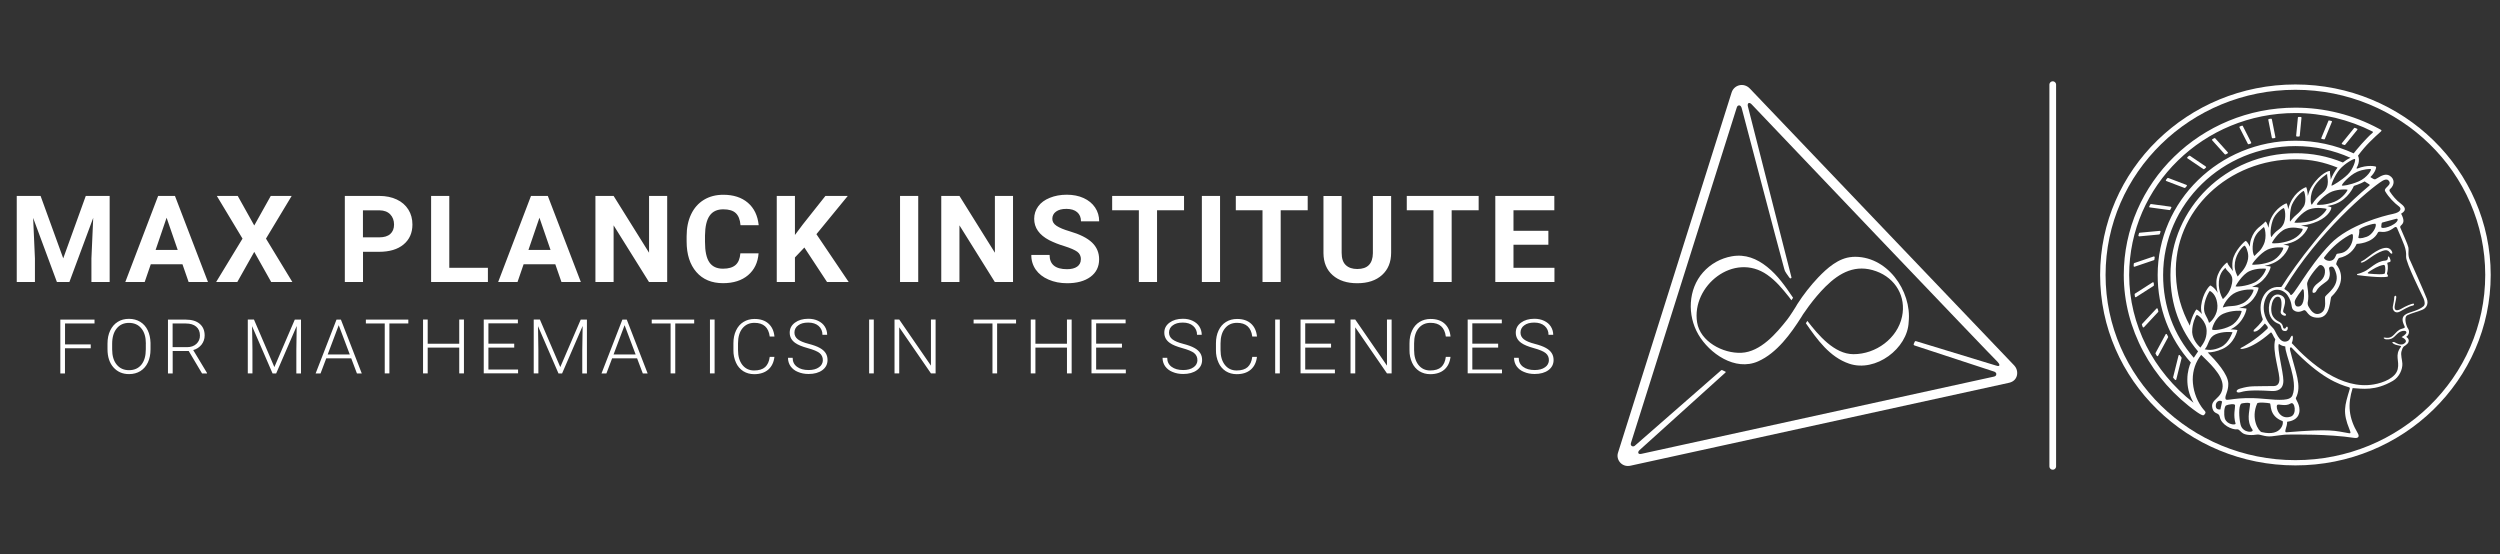
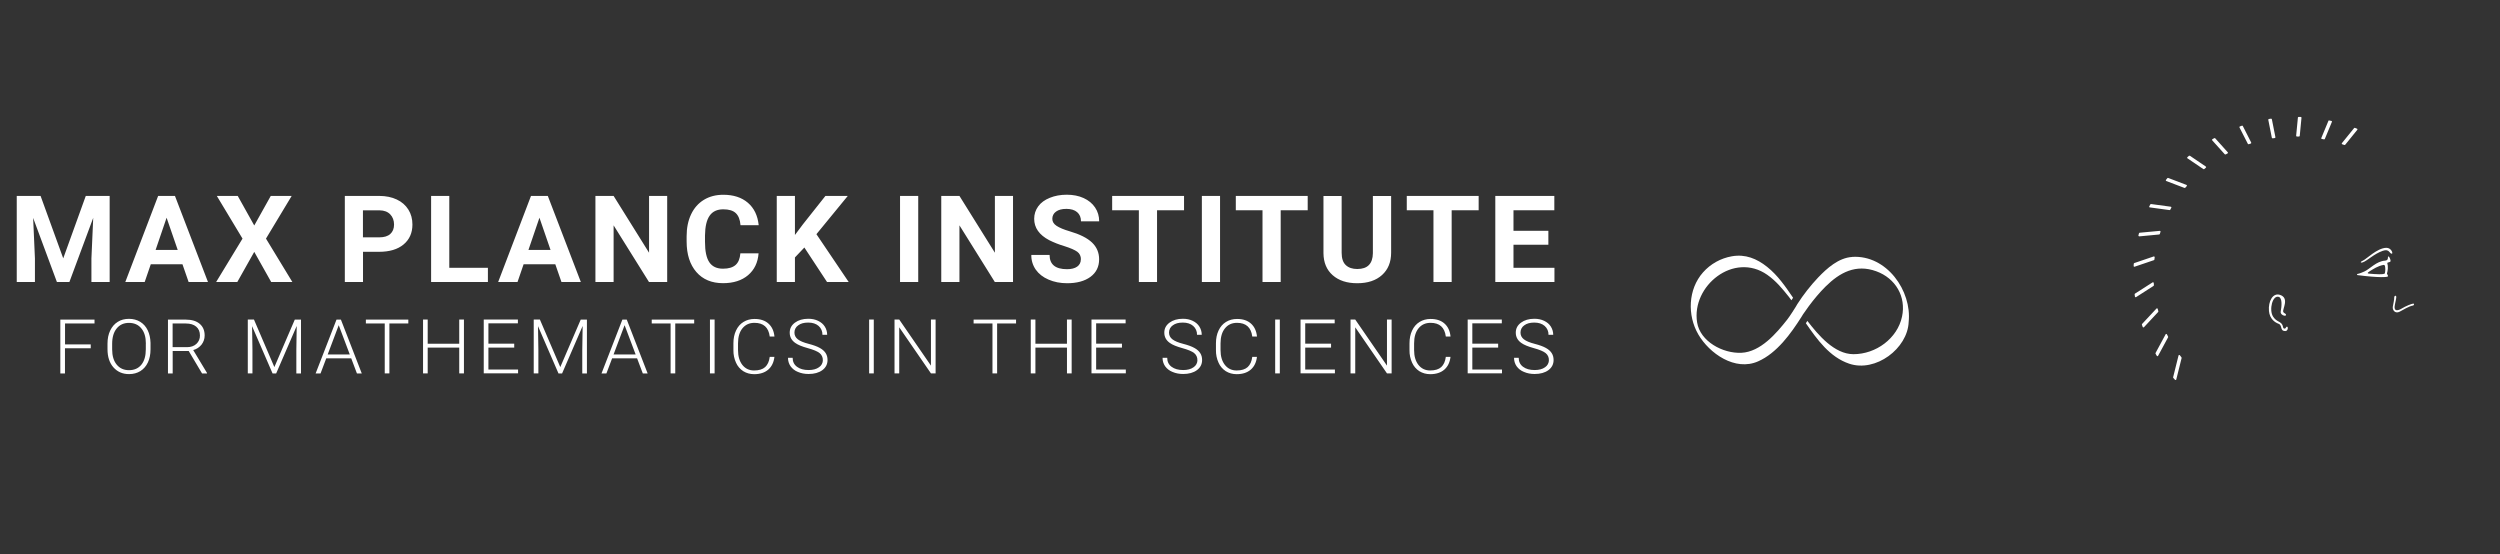
<svg xmlns="http://www.w3.org/2000/svg" width="100%" height="100%" viewBox="0 0 1786 396" version="1.1" xml:space="preserve" style="fill-rule:evenodd;clip-rule:evenodd;stroke-linecap:round;stroke-miterlimit:10;">
  <rect x="0" y="0" width="1786" height="396" fill="#333333" stroke="none" />
  <g transform="matrix(1.173,0,0,1.173,-155.296,-34.116)">
    <g id="mpg-mis">
      <g>
        <g>
          <g transform="matrix(8.143,0,0,8.143,137.941,78.052)">
            <path d="M137.848,13.205C136.831,13.268 135.963,14.052 135.304,14.74C134.725,15.353 134.204,16.018 133.748,16.728L133.623,16.941C133.623,16.941 133.182,17.651 132.991,17.887C132.184,18.911 131,20.305 129.565,20.373C128.177,20.437 126.477,19.526 126.25,18.1C125.813,15.37 128.999,12.793 131.496,14.54C132.156,15.003 132.625,15.578 133.121,16.198C133.159,16.244 133.205,16.311 133.261,16.388L133.303,16.443L133.428,16.257C132.857,15.419 132.295,14.591 131.483,13.943C130.707,13.327 129.857,12.979 128.85,13.155C128.015,13.3 127.253,13.725 126.691,14.36C125.572,15.623 125.507,17.566 126.338,18.997C127.165,20.419 129.091,21.777 130.814,21.012C132.221,20.392 133.265,18.933 134.055,17.688L134.171,17.498C134.171,17.498 134.496,17.027 134.603,16.887C134.988,16.37 135.401,15.872 135.861,15.415C136.924,14.365 138.122,13.721 139.645,14.274C141.098,14.799 141.897,16.18 141.576,17.67C141.228,19.3 139.626,20.477 137.945,20.477C136.506,20.477 135.299,19.024 134.514,18.009L134.496,17.987L134.384,18.163C135.229,19.381 136.163,20.695 137.625,21.188C139.603,21.858 141.999,20.052 142.073,18.064C142.319,15.745 140.434,13.042 137.853,13.2L137.848,13.205Z" style="fill:white;fill-rule:nonzero;" />
          </g>
          <g transform="matrix(8.143,0,0,8.143,137.941,78.052)">
-             <path d="M149.985,21.338C143.388,14.433 136.793,7.526 130.201,0.616C129.746,0.136 129.017,0.326 128.831,0.902C128.65,1.477 120.474,27.387 120.33,27.858C120.168,28.379 120.632,28.958 121.264,28.818C121.839,28.691 145.258,23.57 149.585,22.615C150.277,22.461 150.328,21.705 149.98,21.338L149.985,21.338ZM148.852,21.324C148.796,21.396 148.694,21.351 148.578,21.319C148.457,21.283 143.466,19.766 142.658,19.513C142.574,19.49 142.551,19.495 142.523,19.553C142.5,19.603 142.472,19.658 142.454,19.707C142.435,19.757 142.444,19.802 142.523,19.83C142.602,19.857 148.471,21.781 148.471,21.781C148.471,21.781 148.633,21.831 148.629,21.971C148.624,22.111 148.513,22.139 148.438,22.157L122.146,27.917C122.025,27.944 121.89,27.976 121.853,27.863C121.816,27.75 121.955,27.641 121.955,27.641C121.955,27.641 128.325,21.895 128.363,21.858C128.404,21.818 128.404,21.799 128.363,21.781L128.126,21.668C128.101,21.656 128.072,21.66 128.051,21.678C128.024,21.7 121.602,27.315 121.602,27.315C121.602,27.315 121.547,27.374 121.459,27.374C121.458,27.374 121.458,27.374 121.457,27.374C121.364,27.374 121.288,27.299 121.287,27.206C121.287,27.17 121.301,27.12 121.301,27.12L129.217,2.025C129.263,1.885 129.338,1.866 129.412,1.871C129.491,1.871 129.556,1.971 129.584,2.07C129.635,2.256 132.314,12.467 132.764,14.088C132.815,14.274 132.866,14.346 132.931,14.441C132.996,14.531 133.075,14.654 133.122,14.713C133.196,14.808 133.219,14.835 133.279,14.79C133.326,14.754 133.317,14.754 133.256,14.532C133.219,14.396 130.053,1.966 130.053,1.966C129.978,1.694 130.145,1.581 130.35,1.812C130.535,2.025 148.643,21.016 148.671,20.998L148.703,21.03C148.745,21.075 148.907,21.247 148.847,21.329L148.852,21.324Z" style="fill:white;fill-rule:nonzero;" />
-           </g>
+             </g>
          <g transform="matrix(8.143,0,0,8.143,137.941,78.052)">
-             <path d="M170.998,0.304C162.943,0.304 156.392,6.694 156.392,14.55C156.392,22.406 162.943,28.795 170.998,28.795C179.054,28.795 185.605,22.406 185.605,14.55C185.605,6.693 179.049,0.304 170.998,0.304ZM170.998,28.402C163.166,28.402 156.8,22.189 156.8,14.55C156.8,6.91 163.17,0.702 170.998,0.702C178.826,0.702 185.196,6.915 185.196,14.55C185.196,22.184 178.826,28.402 170.998,28.402Z" style="fill:white;fill-rule:nonzero;" />
-           </g>
+             </g>
          <g transform="matrix(8.143,0,0,8.143,137.941,78.052)">
-             <path d="M179.569,13.459C179.365,13.046 179.504,12.775 179.444,12.476C179.397,12.254 179.058,11.52 178.845,11.013C178.743,10.773 179.369,10.833 178.905,9.972C178.891,9.945 179.546,9.709 178.891,9.225C178.524,8.953 178.264,8.618 178.065,8.319C178.037,8.279 178.009,8.197 178.065,8.142C178.436,7.821 178.441,7.359 178.042,7.124C177.749,6.951 177.419,7.124 177.113,7.318C177.011,7.382 176.96,7.422 176.858,7.382C176.77,7.337 176.686,7.286 176.607,7.228C176.983,6.87 177.057,6.517 177.029,6.462C177.011,6.422 176.389,6.286 175.618,6.598L175.562,6.571C175.878,6.037 175.702,5.661 175.678,5.634C176.254,4.846 176.83,4.325 177.392,3.822L177.406,3.809C177.443,3.773 177.457,3.732 177.387,3.691C177.327,3.655 177.313,3.646 177.238,3.61C175.321,2.577 173.176,2.036 170.998,2.038C163.918,2.038 158.161,7.658 158.161,14.558C158.161,18.558 160.241,22.42 163.644,24.815C163.871,24.974 164.029,25.037 164.029,25.037C164.085,25.055 164.145,25.055 164.178,25.01L164.229,24.947C164.256,24.915 164.273,24.875 164.275,24.833C164.275,24.743 164.141,24.661 163.983,24.43C163.562,23.826 163.331,23.111 163.319,22.375C163.319,21.682 163.537,21.052 163.95,20.527C164.461,21.047 165.58,22.003 165.557,22.877C165.529,23.855 164.591,23.805 164.795,24.539C164.921,25.001 165.274,24.811 165.339,25.159C165.445,25.766 166.276,26.151 166.643,26.097C166.731,26.083 166.806,26.156 166.982,26.327C167.228,26.572 167.841,26.54 168.11,26.491C168.366,26.445 168.691,26.676 169.229,26.618C169.903,26.545 170.074,26.495 170.362,26.491C170.85,26.481 173.496,26.445 175.381,26.735C175.706,26.785 175.808,26.64 175.664,26.395C174.982,25.236 174.889,24.254 175.279,23.013C175.976,23.058 176.974,23.244 178.292,22.47C178.761,22.198 179.021,21.614 178.998,21.18C178.984,20.898 178.859,20.54 178.933,20.264C179.035,19.894 179.109,19.902 179.216,19.83C179.718,19.486 179.356,19.21 179.277,19.182C179.43,19.123 179.597,18.802 179.421,18.562C179.332,18.467 179.058,17.72 179.374,17.562C179.713,17.393 180.103,17.322 180.498,17.153C180.767,17.045 180.981,16.737 180.827,16.329C180.642,15.84 179.616,13.544 179.583,13.477L179.569,13.459ZM165.394,24.607C165.297,24.625 164.981,24.639 165.051,24.236C165.093,23.986 165.371,23.882 165.515,24.023C165.487,24.218 165.418,24.408 165.394,24.607ZM177.498,7.517C177.666,7.413 177.842,7.373 177.949,7.472C178.316,7.825 177.554,8.02 177.712,8.292C177.972,8.736 178.385,9.162 178.752,9.432C178.924,9.56 178.947,9.85 178.292,9.985C177.633,10.117 175.005,10.795 173.617,12.227C171.88,14.02 170.775,16.343 170.627,16.026C170.474,15.704 170.125,15.65 170.181,15.56C172.674,11.371 176.579,8.079 177.498,7.517ZM178.641,10.461C178.497,10.859 177.364,11.217 177.419,10.936C177.443,10.809 177.419,10.642 177.508,10.628C177.633,10.606 177.991,10.483 178.548,10.348C178.603,10.334 178.678,10.366 178.641,10.465L178.641,10.461ZM175.771,11.185C175.743,11.022 176.96,10.624 177.002,10.742C177.081,10.959 176.751,11.543 176.342,11.692C175.878,11.86 175.688,11.81 175.706,11.747C175.739,11.629 175.799,11.339 175.771,11.19L175.771,11.185ZM172.948,17.375C172.387,17.71 172.085,17.072 172.006,16.959C171.92,16.833 171.893,16.676 171.932,16.529C171.969,16.339 172.001,16.08 171.876,15.265C171.82,14.908 172.582,14.015 172.753,13.861C172.93,13.698 173.19,13.943 173.208,14.206C173.241,14.704 172.953,14.966 172.66,15.179C172.298,15.442 172.233,15.781 172.298,15.872C172.326,15.908 172.489,15.908 172.558,15.759C172.777,15.311 173.394,15.084 173.492,14.844C173.645,14.477 173.533,14.237 173.519,14.084C173.505,13.948 173.64,13.916 173.742,13.929C173.872,13.948 173.933,14.124 173.998,14.292C174.397,15.311 173.389,15.926 173.227,16.166C173.153,16.28 173.385,17.104 172.948,17.366L172.948,17.376L172.948,17.375ZM173.793,13.427C173.492,13.627 173.06,13.354 173.148,13.237C173.585,12.646 174.126,12.139 174.745,11.742C175.223,11.452 175.274,11.434 175.298,11.597C175.312,11.697 175.316,12.204 174.931,12.617C174.61,12.956 174.29,12.929 174.128,12.965C174.016,12.988 174.025,13.277 173.793,13.431L173.793,13.427ZM171.114,16.904C170.975,16.873 170.924,16.614 170.952,16.511C171.012,16.28 171.379,15.804 171.509,15.637C171.542,15.596 171.607,15.637 171.616,15.682C171.695,16.234 171.616,17.013 171.114,16.904ZM175.59,6.847C176.092,6.625 176.579,6.621 176.63,6.63C176.746,6.644 176.375,7.282 175.72,7.558C175.042,7.844 174.536,7.893 174.48,7.866C174.392,7.826 175.052,7.087 175.59,6.852L175.59,6.847ZM164.001,17.466C163.802,17.24 163.616,17.117 163.593,17.131C163.537,17.167 163.212,17.711 163.101,18.344C162.469,17.163 162.116,15.972 162.061,14.554C161.866,9.75 165.993,5.883 171.026,5.901C172.173,5.901 173.12,6.114 174.151,6.521C173.936,6.794 173.764,7.098 173.64,7.422C173.635,7.16 173.566,6.961 173.584,6.797C173.598,6.697 172.869,6.92 172.229,7.916C172.08,8.146 171.987,8.405 171.927,8.64C171.913,8.265 171.825,7.975 171.797,7.98C171.732,7.997 170.994,8.292 170.613,9.17C170.549,9.321 170.498,9.477 170.46,9.637C170.427,9.37 170.358,9.193 170.334,9.193C170.288,9.193 169.517,9.505 169.136,10.402C169.054,10.6 169.002,10.809 168.979,11.022C168.909,10.71 168.788,10.515 168.746,10.565C168.482,10.895 167.962,11.04 167.683,11.869C167.618,12.064 167.59,12.259 167.59,12.439C167.474,12.159 167.316,11.996 167.279,12.005C167.205,12.018 166.42,12.748 166.304,13.481C166.258,13.771 166.281,14.038 166.328,14.265C166.179,14.029 165.979,13.857 165.896,13.613C165.77,13.676 165.106,14.287 165.088,15.066C165.081,15.346 165.116,15.625 165.19,15.895C164.967,15.505 164.656,15.32 164.619,15.342C164.563,15.379 164.066,15.899 163.95,16.842C163.923,17.063 163.95,17.272 164.006,17.462L164.001,17.466ZM174.309,6.657C174.703,6.2 175.377,5.833 175.451,5.878C175.53,5.924 175.339,6.63 174.903,7.047C174.467,7.467 173.789,7.875 173.71,7.871C173.631,7.866 173.951,7.069 174.309,6.657ZM173.023,8.423C172.708,8.656 172.441,8.948 172.238,9.283C172.164,9.406 171.973,8.609 172.475,7.843C172.781,7.377 173.389,6.956 173.375,7.01C173.329,7.196 173.673,7.907 173.018,8.419L173.023,8.423ZM171.611,9.442C171.142,10.126 171.114,9.89 170.599,10.56C170.571,10.597 170.562,9.687 170.743,9.288C171.031,8.654 171.537,8.283 171.611,8.269C171.685,8.256 171.871,9.062 171.611,9.442ZM170.07,10.809C169.828,11.222 169.605,11.127 169.206,11.711C169.16,11.774 169.053,11.226 169.294,10.488C169.48,9.918 170.056,9.564 170.116,9.546C170.209,9.523 170.358,10.316 170.07,10.81L170.07,10.809ZM168.635,12.259C168.389,12.784 168.231,12.797 167.943,13.123C167.892,13.178 167.679,12.625 167.888,11.928C168.055,11.371 168.435,11.168 168.621,10.977C168.695,10.905 168.895,11.702 168.635,12.254L168.635,12.259ZM167.47,13.155C167.47,13.314 167.451,13.405 167.405,13.563C167.228,14.151 166.875,14.4 166.68,14.667C166.601,14.496 166.462,14.247 166.458,13.871C166.458,13.16 166.899,12.553 167.177,12.358C167.284,12.358 167.47,12.788 167.47,13.155ZM166.281,14.894C166.267,15.723 165.733,16.207 165.575,16.361C165.396,16.046 165.292,15.694 165.269,15.333C165.241,14.477 165.603,14.178 165.761,14.011C165.835,14.256 166.286,14.451 166.281,14.894ZM164.6,15.745C164.846,15.868 165.139,16.212 165.167,16.855C165.195,17.502 164.721,18.045 164.535,18.132C164.405,17.638 164.159,17.534 164.164,17.045C164.169,16.51 164.447,15.922 164.596,15.741L164.6,15.745ZM165.613,17.448C166.249,17.176 166.945,17.221 166.973,17.244C167.001,17.271 166.769,18.037 166.151,18.358C165.534,18.68 164.833,18.711 164.772,18.634C164.735,18.594 164.976,17.715 165.613,17.448ZM165.566,16.991C165.608,16.787 165.984,16.103 166.55,15.854C167.121,15.604 167.781,15.623 167.855,15.654C167.929,15.686 167.618,16.411 167.047,16.678C166.406,16.977 166.151,16.8 165.566,16.986L165.566,16.991ZM166.523,15.392C166.55,15.329 167.015,14.518 167.558,14.269C168.096,14.024 168.751,14.074 168.793,14.088C168.839,14.102 168.547,14.822 167.929,15.12C167.316,15.415 166.499,15.456 166.523,15.392ZM167.762,13.771C167.716,13.739 168.375,12.897 168.923,12.652C169.406,12.435 170.037,12.48 170.088,12.517C170.139,12.553 169.833,13.259 169.197,13.531C168.589,13.789 167.809,13.807 167.762,13.775L167.762,13.771ZM169.248,12.168C169.211,12.15 169.712,11.317 170.279,11.104C170.817,10.9 171.351,11.086 171.514,11.094C171.644,11.104 171.328,11.706 170.59,11.974C169.972,12.195 169.341,12.214 169.248,12.168ZM170.919,10.624C170.929,10.584 171.481,9.827 172.052,9.637C172.595,9.456 173.255,9.577 173.324,9.605C173.394,9.632 172.939,10.293 172.247,10.497C171.62,10.678 170.91,10.66 170.919,10.624ZM172.605,9.288C172.53,9.238 173.199,8.514 173.742,8.31C174.272,8.115 174.847,8.151 174.894,8.174C174.94,8.197 174.545,8.831 173.905,9.084C173.301,9.324 172.679,9.338 172.605,9.288ZM163.375,24.108C160.366,21.772 158.565,18.245 158.565,14.563C158.565,7.88 164.141,2.441 170.998,2.441C172.999,2.441 175.005,2.931 176.765,3.822C176.802,3.841 176.807,3.886 176.774,3.913C176.259,4.353 175.539,5.217 175.358,5.457C173.99,4.831 172.503,4.508 170.998,4.511C165.315,4.511 160.696,9.016 160.696,14.559C160.696,17.031 161.555,19.286 163.175,21.098C163.082,21.306 162.915,21.768 162.915,22.379C162.915,22.882 163.012,23.461 163.375,24.104L163.375,24.109L163.375,24.108ZM163.393,20.735L163.389,20.735C161.894,19.024 161.104,16.891 161.104,14.563C161.104,9.243 165.543,4.913 170.998,4.913C172.438,4.913 173.821,5.208 175.117,5.788C174.913,5.88 174.723,5.999 174.55,6.141C173.426,5.674 172.22,5.438 171.003,5.448C165.849,5.448 161.652,9.538 161.652,14.563C161.652,16.746 162.349,18.661 163.718,20.269C163.639,20.387 163.528,20.549 163.403,20.739L163.393,20.735ZM163.885,19.979C163.704,19.812 163.314,19.391 163.277,18.847L163.277,18.77C163.277,18.186 163.542,17.61 163.607,17.547C163.672,17.484 164.35,17.996 164.359,18.734C164.368,19.372 164.066,19.739 163.89,19.988L163.885,19.979ZM165,19.001C165.538,18.752 166.337,18.811 166.295,18.847C166.253,18.883 166.04,19.64 165.436,19.938C164.833,20.233 164.433,20.156 164.215,20.115C164.54,19.766 164.47,19.25 165.004,19.005L165,19.001ZM165.724,25.304C165.631,24.947 165.668,24.453 165.794,24.322C166.035,24.209 166.476,24.163 166.485,24.299C166.499,24.516 166.332,25.037 166.527,25.685C166.485,25.789 165.882,25.744 165.729,25.305L165.724,25.305L165.724,25.304ZM165.766,23.806C165.719,23.538 165.984,23.276 165.979,22.692C165.975,21.972 165.06,20.984 164.443,20.346C164.73,20.346 165.111,20.278 165.538,20.088C166.458,19.671 166.639,18.72 166.662,18.684C166.676,18.666 166.458,18.625 166.142,18.621C166.174,18.603 166.211,18.589 166.244,18.571C167.145,18.1 167.377,17.086 167.335,17.063C167.153,17.029 166.968,17.017 166.783,17.027C166.871,17 166.959,16.967 167.056,16.932C168.008,16.565 168.273,15.532 168.24,15.496C168.226,15.483 168.036,15.446 167.758,15.437C167.847,15.404 167.933,15.366 168.018,15.324C168.886,14.903 169.188,13.957 169.141,13.924C169.123,13.911 168.946,13.88 168.691,13.875C168.886,13.835 169.095,13.771 169.318,13.675C170.246,13.277 170.548,12.412 170.506,12.372C170.488,12.358 170.33,12.312 170.093,12.295C170.279,12.254 170.483,12.2 170.697,12.127C171.616,11.819 171.987,10.963 171.932,10.959C171.806,10.949 171.634,10.891 171.416,10.85C171.667,10.837 171.959,10.791 172.326,10.67C173.32,10.343 173.673,9.759 173.691,9.505C173.691,9.487 173.57,9.437 173.38,9.397C173.608,9.356 173.835,9.302 174.025,9.225C174.954,8.858 175.339,7.97 175.372,7.893C175.555,7.833 175.734,7.766 175.911,7.69C176.008,7.649 176.096,7.604 176.18,7.554C176.226,7.585 176.296,7.64 176.407,7.704C176.547,7.789 176.598,7.812 176.528,7.871C173.371,10.497 171.003,13.807 169.972,15.419C169.944,15.464 169.889,15.456 169.8,15.451C168.695,15.379 168.069,16.664 168.561,17.869C168.496,18.113 167.971,18.584 167.934,18.621C167.892,18.657 167.79,18.806 167.966,18.788C168.226,18.766 168.556,18.363 168.714,18.181C168.779,18.263 169.025,18.458 168.904,18.571C167.966,19.472 167.033,19.956 166.959,19.988C166.606,20.156 167.549,20.273 169.146,18.861C169.239,18.779 169.35,19.187 169.494,19.363C169.22,20.246 169.898,21.958 169.791,22.493C169.773,22.587 169.717,22.85 169.396,22.859C167.809,22.891 167.655,22.819 166.848,23.054C166.471,23.163 166.569,23.403 166.848,23.33C167.159,23.249 167.484,23.126 169.197,23.23C169.615,23.258 170.098,23.149 170.098,22.456C170.098,21.831 169.592,19.961 169.763,19.708C169.991,19.875 170.158,19.88 170.242,19.898C170.218,20.509 171.226,22.474 170.775,23.561C170.608,23.964 169.879,23.932 168.63,23.815C166.504,23.611 165.812,24.059 165.77,23.81L165.766,23.805L165.766,23.806ZM170.65,25.146C169.824,25.426 169.499,24.48 169.633,24.281C169.717,24.159 170.237,24.421 170.645,24.163C170.957,23.968 171.133,24.987 170.65,25.146ZM166.894,25.734C166.778,25.236 166.731,24.371 166.945,24.177C166.987,24.141 167.623,24.05 167.614,24.19C167.563,24.788 167.316,25.454 167.781,26.115C167.953,26.364 167.047,26.4 166.894,25.735L166.894,25.734ZM168.473,26.305C168.25,26.251 167.637,25.3 168.138,24.163C168.189,24.041 168.955,24.118 169.085,24.154C169.215,24.19 168.979,25.082 170.033,25.481C170.139,25.521 170.033,26.681 168.477,26.305L168.473,26.305ZM175.047,23.135C174.689,24.335 174.513,24.815 175.047,26.115C175.117,26.287 175.172,26.418 175.014,26.391C173.942,26.21 173.71,26.038 170.334,26.319C170.093,26.337 170.413,25.861 170.376,25.535C170.683,25.495 171.175,25.359 171.282,24.87C171.407,24.276 170.984,23.842 171.031,23.756C171.509,22.846 170.998,21.836 170.594,20.146C170.557,19.988 170.65,19.92 170.72,19.993C172.888,22.28 174.272,22.737 175.014,22.954C175.089,22.977 175.075,23.058 175.047,23.135ZM180.591,16.886C180.136,17.276 179.439,17.308 179.161,17.561C179.012,17.692 178.947,17.896 179.105,18.263C179.198,18.476 179.258,18.498 178.947,18.58C178.441,18.711 178.371,19.359 177.731,19.241C177.475,19.196 177.656,19.354 177.749,19.363C178.116,19.395 178.264,19.295 178.39,19.178C178.52,19.06 178.692,18.848 178.887,18.775C179.091,18.698 179.295,18.707 179.3,18.852C179.3,18.965 179.044,19.146 178.938,19.196C179.068,19.264 179.472,19.463 179.128,19.689C178.859,19.866 178.492,19.621 178.436,19.589C178.357,19.544 178.204,19.567 178.255,19.626C178.455,19.861 178.989,19.802 178.891,19.925C178.399,20.568 178.798,20.948 178.65,21.595C178.497,22.252 177.577,22.615 176.867,22.737C174.453,23.163 172.103,21.157 170.724,19.649C170.85,19.363 170.836,18.987 170.706,19.119C170.585,19.246 170.608,19.454 170.32,19.526C169.768,19.662 169.526,18.725 169.355,18.562C168.681,17.919 168.417,17.009 168.816,16.216C169.22,15.415 170.065,15.573 170.404,16.062C170.822,16.664 170.627,17.009 170.868,17.19C171.203,17.443 171.537,17.217 171.63,17.19C171.885,17.122 171.867,17.778 172.735,17.747C173.668,17.715 173.561,16.297 173.696,16.171C174.894,15.03 174.281,14.016 174.063,13.78C174.002,13.717 174.197,13.3 174.267,13.282C174.973,13.132 175.367,12.693 175.581,12.227C175.581,12.227 176.751,12.209 177.164,11.385C177.276,11.167 177.619,11.597 178.399,11C178.487,10.932 178.571,10.963 178.603,11.045C179.105,12.245 179.314,12.575 179.277,13.187C179.249,13.631 180.493,16.099 180.586,16.311C180.688,16.547 180.702,16.782 180.586,16.881L180.591,16.886Z" style="fill:white;fill-rule:nonzero;" />
-           </g>
+             </g>
          <g transform="matrix(8.143,0,0,8.143,137.941,78.052)">
            <path d="M177.786,12.521C177.108,12.544 176.314,13.359 176.059,13.472C175.79,13.59 175.883,13.667 176.041,13.608C176.379,13.486 176.862,12.983 177.526,12.748C178.051,12.562 178.018,12.983 178.218,12.96C178.311,12.951 178.176,12.507 177.786,12.521ZM177.939,13.169C177.884,13.182 178,13.463 177.703,13.481C177.062,13.517 176.556,14.111 176.166,14.287C175.776,14.464 175.697,14.459 175.636,14.477C175.585,14.491 175.604,14.554 175.646,14.563C177.275,14.776 177.902,14.717 177.916,14.658C177.944,14.55 177.823,14.495 177.851,14.423C177.911,14.246 177.944,13.911 177.874,13.68C177.846,13.572 178.116,13.644 178.116,13.5C178.116,13.422 178.032,13.146 177.939,13.169ZM177.689,14.423C177.656,14.545 176.932,14.491 176.533,14.455C176.44,14.445 176.282,14.432 176.584,14.255C176.82,14.115 177.15,13.884 177.577,13.802C177.614,13.798 177.679,13.802 177.698,13.884C177.733,14.061 177.73,14.243 177.689,14.418L177.689,14.423ZM179.82,16.692C179.694,16.692 179.193,16.914 179.003,17.032C178.896,17.099 178.385,17.407 178.418,16.918C178.432,16.746 178.543,16.325 178.543,16.212C178.543,16.035 178.394,16.108 178.39,16.212C178.385,16.456 178.334,16.642 178.283,16.927C178.241,17.172 178.455,17.475 178.794,17.299C179.077,17.154 179.458,16.9 179.797,16.837C179.885,16.819 179.899,16.697 179.815,16.692L179.82,16.692ZM170.376,18.426C170.279,18.39 170.306,18.584 170.176,18.562C170.005,18.535 170.149,18.385 169.926,18.154C169.814,18.041 169.536,17.991 169.331,17.67C169.006,17.162 169.285,16.035 169.759,16.193C170.023,16.284 169.977,16.882 169.898,17.289C169.847,17.539 170.246,17.66 170.283,17.574C170.344,17.43 170.135,17.444 170.088,17.307C170.014,17.104 170.576,16.279 169.842,16.039C169.308,15.867 168.955,16.524 169.02,17.249C169.076,17.859 169.494,18.113 169.731,18.199C170.056,18.317 169.81,18.747 170.246,18.747C170.436,18.747 170.478,18.453 170.376,18.417L170.376,18.426ZM174.657,4.832C174.657,4.832 174.703,4.832 174.722,4.814L175.627,3.696C175.635,3.686 175.639,3.674 175.639,3.661C175.639,3.639 175.625,3.618 175.604,3.61L175.451,3.55C175.428,3.542 175.401,3.549 175.386,3.569L174.476,4.692C174.452,4.723 174.466,4.764 174.504,4.778L174.661,4.832L174.657,4.832ZM172.976,4.38C173.027,4.388 173.078,4.397 173.134,4.411C173.162,4.416 173.19,4.401 173.199,4.379L173.728,3.102C173.731,3.095 173.733,3.088 173.733,3.08C173.733,3.054 173.712,3.032 173.686,3.03C173.626,3.016 173.57,3.007 173.51,2.994C173.496,2.994 173.478,2.998 173.473,3.012C173.408,3.175 173.036,4.067 172.934,4.312C172.92,4.343 172.944,4.379 172.976,4.384L172.976,4.379L172.976,4.38ZM171.11,4.198L171.268,4.198C171.295,4.198 171.323,4.176 171.323,4.148L171.453,2.79C171.453,2.758 171.43,2.731 171.398,2.731L171.24,2.731C171.212,2.731 171.184,2.754 171.184,2.781L171.054,4.139C171.054,4.171 171.077,4.199 171.11,4.199L171.11,4.198ZM169.299,4.334C169.35,4.325 169.401,4.316 169.457,4.311C169.489,4.307 169.512,4.275 169.503,4.248L169.238,2.908C169.234,2.881 169.206,2.858 169.173,2.862C169.122,2.872 169.067,2.876 169.016,2.885C168.986,2.89 168.965,2.918 168.969,2.948L169.234,4.284C169.238,4.311 169.266,4.334 169.299,4.33L169.299,4.334ZM167.442,4.746C167.456,4.77 167.485,4.781 167.511,4.773C167.562,4.755 167.614,4.742 167.66,4.723C167.692,4.714 167.706,4.678 167.692,4.647L167.066,3.415C167.052,3.388 167.024,3.379 166.996,3.388L166.847,3.442C166.815,3.452 166.801,3.487 166.815,3.519L167.442,4.746ZM165.715,5.525C165.715,5.525 165.761,5.548 165.784,5.538C165.831,5.511 165.877,5.488 165.923,5.461C165.956,5.443 165.965,5.403 165.937,5.375L165,4.33C165,4.33 164.953,4.308 164.93,4.317C164.884,4.344 164.837,4.371 164.791,4.398C164.758,4.416 164.754,4.458 164.777,4.484L165.715,5.526L165.715,5.525ZM164.104,6.634C164.104,6.634 164.155,6.648 164.173,6.634C164.215,6.598 164.257,6.566 164.299,6.53C164.326,6.508 164.326,6.462 164.299,6.444L163.11,5.638C163.11,5.638 163.059,5.625 163.04,5.638L162.92,5.742C162.908,5.752 162.901,5.768 162.901,5.783C162.901,5.801 162.91,5.818 162.924,5.828L164.108,6.63L164.104,6.634ZM162.701,8.043C162.701,8.043 162.752,8.043 162.766,8.025C162.799,7.984 162.836,7.943 162.873,7.902C162.881,7.892 162.885,7.88 162.885,7.867C162.885,7.845 162.871,7.824 162.85,7.816L161.485,7.296C161.462,7.288 161.436,7.295 161.42,7.314C161.387,7.354 161.355,7.4 161.318,7.44C161.294,7.468 161.308,7.513 161.341,7.526L162.701,8.043ZM160.12,9.5L161.582,9.7C161.606,9.7 161.629,9.691 161.638,9.673L161.717,9.528C161.721,9.52 161.724,9.511 161.724,9.502C161.724,9.474 161.703,9.45 161.675,9.447L160.203,9.247C160.179,9.246 160.156,9.258 160.143,9.279C160.12,9.329 160.092,9.374 160.069,9.424C160.05,9.456 160.073,9.496 160.111,9.501L160.12,9.501L160.12,9.5ZM159.321,11.665L160.812,11.525C160.812,11.525 160.853,11.507 160.858,11.485C160.877,11.43 160.891,11.38 160.909,11.325C160.923,11.29 160.891,11.249 160.849,11.253L159.349,11.393C159.326,11.393 159.307,11.412 159.298,11.434C159.284,11.489 159.27,11.544 159.256,11.593C159.255,11.597 159.255,11.601 159.255,11.605C159.255,11.636 159.28,11.661 159.311,11.661C159.313,11.661 159.315,11.661 159.317,11.661L159.321,11.665ZM160.454,13.395C160.459,13.341 160.468,13.282 160.473,13.228C160.473,13.226 160.474,13.223 160.474,13.22C160.474,13.19 160.448,13.164 160.418,13.164C160.411,13.164 160.404,13.166 160.398,13.168L158.945,13.662C158.945,13.662 158.908,13.689 158.908,13.712C158.908,13.766 158.899,13.825 158.899,13.88C158.899,13.92 158.936,13.948 158.973,13.934L160.417,13.444C160.417,13.444 160.454,13.422 160.454,13.4L160.454,13.395ZM160.417,15.329C160.417,15.269 160.408,15.211 160.403,15.152C160.403,15.112 160.352,15.084 160.315,15.107L158.996,15.949C158.996,15.949 158.969,15.98 158.973,16.003C158.982,16.063 158.987,16.116 158.996,16.171C159.001,16.211 159.047,16.23 159.085,16.207L160.389,15.369C160.389,15.369 160.417,15.338 160.412,15.319L160.417,15.329ZM160.747,17.267C160.733,17.207 160.714,17.149 160.7,17.09C160.691,17.045 160.635,17.031 160.603,17.067L159.53,18.217C159.53,18.217 159.512,18.254 159.516,18.272C159.535,18.326 159.554,18.381 159.577,18.439C159.591,18.48 159.642,18.489 159.674,18.457L160.733,17.321C160.733,17.321 160.751,17.289 160.747,17.271L160.747,17.267ZM161.295,18.983L160.538,20.387C160.538,20.387 160.529,20.423 160.538,20.441C160.57,20.495 160.603,20.545 160.631,20.6C160.654,20.636 160.71,20.636 160.728,20.6L161.476,19.214C161.476,19.214 161.485,19.178 161.476,19.164C161.448,19.105 161.415,19.051 161.387,18.992C161.369,18.952 161.309,18.952 161.285,18.992L161.295,18.982L161.295,18.983ZM162.358,20.559C162.33,20.522 162.269,20.532 162.256,20.577L161.852,22.202C161.852,22.202 161.852,22.239 161.865,22.252C161.907,22.302 161.949,22.347 161.991,22.392C162.023,22.424 162.079,22.411 162.088,22.37L162.488,20.762C162.488,20.762 162.488,20.731 162.478,20.717C162.437,20.663 162.395,20.613 162.358,20.559ZM2.354,8.64L4.048,13.309L5.734,8.64L7.52,8.64L7.52,15.08L6.156,15.08L6.156,13.318L6.291,10.28L4.508,15.08L3.575,15.08L1.797,10.284L1.931,13.318L1.931,15.079L0.571,15.079L0.571,8.64L2.354,8.64ZM12.981,13.753L10.595,13.753L10.14,15.079L8.69,15.079L11.146,8.64L12.404,8.64L14.874,15.08L13.426,15.08L12.966,13.753L12.981,13.753ZM10.957,12.68L12.61,12.68L11.779,10.27L10.957,12.68ZM18.33,10.86L19.57,8.64L21.134,8.64L19.212,11.833L21.185,15.079L19.602,15.079L18.335,12.824L17.067,15.079L15.484,15.079L17.457,11.833L15.535,8.64L17.1,8.64L18.34,10.86L18.33,10.86ZM26.469,12.81L26.469,15.08L25.109,15.08L25.109,8.64L27.685,8.64C28.182,8.64 28.619,8.73 28.995,8.908C29.371,9.084 29.659,9.338 29.863,9.664C30.067,9.99 30.165,10.361 30.165,10.778C30.165,11.408 29.942,11.905 29.501,12.272C29.06,12.639 28.447,12.82 27.662,12.82L26.47,12.82L26.47,12.81L26.469,12.81ZM26.464,11.738L27.685,11.738C28.043,11.738 28.322,11.656 28.507,11.488C28.693,11.321 28.791,11.086 28.791,10.782C28.791,10.479 28.693,10.212 28.503,10.017C28.313,9.822 28.048,9.723 27.713,9.718L26.464,9.718L26.464,11.738ZM32.922,14.015L35.81,14.015L35.81,15.079L31.562,15.079L31.562,8.64L32.922,8.64L32.922,14.015ZM40.867,13.753L38.48,13.753L38.025,15.079L36.577,15.079L39.033,8.64L40.291,8.64L42.761,15.08L41.312,15.08L40.852,13.753L40.867,13.753ZM38.842,12.68L40.495,12.68L39.665,10.27L38.842,12.68ZM49.22,15.08L47.859,15.08L45.212,10.841L45.212,15.08L43.852,15.08L43.852,8.64L45.212,8.64L47.863,12.888L47.863,8.64L49.219,8.64L49.219,15.08L49.22,15.08ZM56.054,12.933C56.003,13.626 55.738,14.169 55.269,14.568C54.8,14.966 54.173,15.166 53.398,15.166C52.553,15.166 51.884,14.889 51.401,14.332C50.919,13.775 50.673,13.015 50.673,12.046L50.673,11.652C50.673,11.032 50.784,10.488 51.007,10.017C51.23,9.547 51.55,9.184 51.968,8.93C52.386,8.677 52.868,8.554 53.417,8.554C54.178,8.554 54.791,8.754 55.255,9.152C55.719,9.551 55.989,10.108 56.063,10.828L54.703,10.828C54.67,10.411 54.549,10.112 54.345,9.922C54.141,9.732 53.83,9.642 53.412,9.642C52.957,9.642 52.618,9.8 52.395,10.117C52.172,10.434 52.056,10.927 52.047,11.593L52.047,12.077C52.047,12.775 52.154,13.282 52.372,13.603C52.59,13.925 52.929,14.083 53.393,14.083C53.816,14.083 54.127,13.988 54.336,13.803C54.545,13.617 54.661,13.327 54.693,12.933L56.054,12.933ZM59.48,12.498L58.774,13.241L58.774,15.079L57.414,15.079L57.414,8.64L58.774,8.64L58.774,11.561L59.374,10.76L61.054,8.64L62.726,8.64L60.381,11.502L62.795,15.079L61.175,15.079L59.48,12.5L59.48,12.498ZM67.995,15.08L66.635,15.08L66.635,8.64L67.995,8.64L67.995,15.08ZM75.085,15.08L73.725,15.08L71.078,10.841L71.078,15.08L69.718,15.08L69.718,8.64L71.078,8.64L73.729,12.888L73.729,8.64L75.085,8.64L75.085,15.08ZM80.164,13.39C80.164,13.141 80.071,12.947 79.89,12.815C79.71,12.685 79.384,12.539 78.91,12.39C78.525,12.276 78.151,12.129 77.792,11.95C77.044,11.557 76.668,11.022 76.668,10.352C76.668,10.003 76.77,9.695 76.97,9.419C77.17,9.143 77.457,8.935 77.838,8.781C78.218,8.627 78.637,8.55 79.106,8.55C79.575,8.55 79.997,8.631 80.364,8.799C80.731,8.966 81.019,9.202 81.223,9.505C81.427,9.809 81.529,10.153 81.529,10.542L80.169,10.542C80.169,10.248 80.071,10.017 79.881,9.854C79.691,9.691 79.421,9.609 79.078,9.609C78.734,9.609 78.488,9.677 78.302,9.813C78.123,9.935 78.019,10.141 78.024,10.357C78.024,10.565 78.131,10.742 78.349,10.882C78.567,11.022 78.883,11.158 79.305,11.28C80.081,11.507 80.642,11.788 80.995,12.127C81.348,12.467 81.525,12.883 81.525,13.381C81.525,13.938 81.306,14.378 80.875,14.695C80.443,15.012 79.862,15.17 79.129,15.17C78.623,15.17 78.159,15.08 77.741,14.898C77.323,14.718 77.007,14.468 76.784,14.151C76.561,13.83 76.445,13.446 76.454,13.055L77.82,13.055C77.82,13.766 78.256,14.12 79.124,14.12C79.449,14.12 79.7,14.056 79.881,13.93C80.059,13.81 80.163,13.605 80.155,13.39L80.165,13.39L80.164,13.39ZM87.881,9.714L85.857,9.714L85.857,15.079L84.497,15.079L84.497,9.714L82.5,9.714L82.5,8.64L87.876,8.64L87.876,9.714L87.881,9.714ZM90.57,15.08L89.209,15.08L89.209,8.64L90.569,8.64L90.569,15.08L90.57,15.08ZM97.13,9.714L95.105,9.714L95.105,15.079L93.745,15.079L93.745,9.714L91.748,9.714L91.748,8.64L97.125,8.64L97.125,9.714L97.13,9.714ZM103.365,8.64L103.365,12.883C103.365,13.59 103.137,14.147 102.687,14.554C102.237,14.962 101.619,15.17 100.835,15.17C100.05,15.17 99.451,14.97 98.996,14.572C98.541,14.174 98.314,13.626 98.304,12.933L98.304,8.645L99.664,8.645L99.664,12.892C99.664,13.313 99.767,13.622 99.976,13.816C100.185,14.011 100.468,14.106 100.835,14.106C101.601,14.106 101.986,13.712 102,12.929L102,8.645L103.365,8.645L103.365,8.64ZM109.916,9.714L107.892,9.714L107.892,15.079L106.531,15.079L106.531,9.714L104.535,9.714L104.535,8.64L109.911,8.64L109.911,9.714L109.916,9.714ZM115.125,12.29L112.516,12.29L112.516,14.015L115.58,14.015L115.58,15.079L111.156,15.079L111.156,8.64L115.571,8.64L115.571,9.714L112.516,9.714L112.516,11.249L115.125,11.249L115.125,12.29ZM6.1,20.034L4.178,20.034L4.178,21.917L3.83,21.917L3.83,17.892L6.388,17.892L6.388,18.177L4.183,18.177L4.183,19.744L6.105,19.744L6.105,20.029L6.1,20.034ZM10.576,20.12C10.576,20.49 10.511,20.817 10.381,21.093C10.251,21.373 10.061,21.587 9.819,21.741C9.573,21.891 9.295,21.967 8.974,21.967C8.492,21.967 8.102,21.799 7.804,21.464C7.507,21.129 7.359,20.677 7.359,20.101L7.359,19.685C7.359,19.318 7.424,18.992 7.559,18.711C7.693,18.431 7.879,18.209 8.125,18.059C8.366,17.905 8.649,17.833 8.965,17.833C9.281,17.833 9.564,17.91 9.805,18.055C10.047,18.205 10.237,18.417 10.367,18.689C10.497,18.96 10.567,19.277 10.577,19.635L10.577,20.12L10.576,20.12ZM10.228,19.685C10.228,19.2 10.117,18.82 9.889,18.548C9.666,18.272 9.355,18.136 8.965,18.136C8.575,18.136 8.278,18.272 8.05,18.548C7.823,18.824 7.707,19.209 7.707,19.703L7.707,20.124C7.707,20.6 7.818,20.98 8.046,21.256C8.273,21.536 8.58,21.673 8.97,21.673C9.36,21.673 9.67,21.537 9.894,21.261C10.117,20.984 10.224,20.599 10.224,20.111L10.224,19.685L10.228,19.685ZM13.432,20.237L12.234,20.237L12.234,21.917L11.881,21.917L11.881,17.892L13.223,17.892C13.663,17.892 14.007,17.996 14.253,18.204C14.499,18.412 14.625,18.702 14.625,19.078C14.625,19.336 14.545,19.563 14.393,19.762C14.235,19.961 14.016,20.104 13.77,20.169L14.801,21.881L14.801,21.917L14.43,21.917L13.432,20.237ZM12.234,19.952L13.302,19.952C13.594,19.952 13.831,19.87 14.007,19.707C14.183,19.546 14.28,19.316 14.272,19.078C14.272,18.793 14.179,18.575 13.993,18.417C13.808,18.258 13.548,18.181 13.213,18.181L12.229,18.181L12.229,19.951L12.234,19.951L12.234,19.952ZM18.316,17.892L19.839,21.442L21.366,17.892L21.831,17.892L21.831,21.917L21.483,21.917L21.483,20.165L21.51,18.367L19.974,21.917L19.704,21.917L18.172,18.38L18.2,20.151L18.2,21.913L17.852,21.913L17.852,17.887L18.316,17.887L18.316,17.892ZM25.591,20.785L23.721,20.785L23.293,21.917L22.926,21.917L24.486,17.892L24.816,17.892L26.376,21.917L26.014,21.917L25.587,20.785L25.591,20.785ZM23.827,20.5L25.48,20.5L24.653,18.308L23.827,20.5ZM29.858,18.177L28.442,18.177L28.442,21.913L28.094,21.913L28.094,18.177L26.683,18.177L26.683,17.892L29.858,17.892L29.858,18.177ZM34.018,21.913L33.666,21.913L33.666,19.983L31.307,19.983L31.307,21.913L30.959,21.913L30.959,17.887L31.307,17.887L31.307,19.694L33.666,19.694L33.666,17.887L34.018,17.887L34.018,21.913ZM37.78,19.984L35.848,19.984L35.848,21.623L38.067,21.623L38.067,21.908L35.499,21.908L35.499,17.883L38.053,17.883L38.053,18.168L35.848,18.168L35.848,19.689L37.779,19.689L37.779,19.984L37.78,19.984ZM39.701,17.892L41.224,21.442L42.752,17.892L43.216,17.892L43.216,21.917L42.868,21.917L42.868,20.165L42.896,18.367L41.359,21.917L41.089,21.917L39.557,18.38L39.585,20.151L39.585,21.913L39.237,21.913L39.237,17.887L39.701,17.887L39.701,17.892ZM46.972,20.785L45.102,20.785L44.674,21.917L44.307,21.917L45.867,17.892L46.197,17.892L47.757,21.917L47.395,21.917L46.967,20.785L46.972,20.785ZM45.208,20.5L46.861,20.5L46.034,18.308L45.208,20.5ZM51.239,18.177L49.823,18.177L49.823,21.913L49.475,21.913L49.475,18.177L48.063,18.177L48.063,17.892L51.239,17.892L51.239,18.177ZM52.766,21.913L52.418,21.913L52.418,17.887L52.766,17.887L52.766,21.913ZM57.242,20.658C57.196,21.084 57.038,21.405 56.778,21.632C56.513,21.858 56.165,21.972 55.724,21.972C55.418,21.972 55.148,21.895 54.912,21.75C54.672,21.597 54.483,21.376 54.368,21.116C54.233,20.822 54.167,20.501 54.173,20.178L54.173,19.658C54.173,19.3 54.238,18.983 54.368,18.707C54.498,18.43 54.679,18.217 54.921,18.068C55.162,17.918 55.441,17.842 55.751,17.842C56.193,17.842 56.541,17.959 56.797,18.191C57.052,18.421 57.201,18.743 57.242,19.155L56.889,19.155C56.801,18.471 56.42,18.132 55.747,18.132C55.371,18.132 55.074,18.267 54.851,18.539C54.628,18.811 54.517,19.191 54.517,19.671L54.517,20.165C54.517,20.631 54.624,20.998 54.842,21.279C55.06,21.555 55.352,21.695 55.719,21.695C56.086,21.695 56.36,21.609 56.546,21.442C56.732,21.27 56.848,21.016 56.889,20.677L57.242,20.677L57.242,20.658ZM60.86,20.925C60.868,20.72 60.778,20.523 60.618,20.395C60.455,20.265 60.163,20.142 59.735,20.025C59.308,19.907 58.997,19.78 58.802,19.639C58.524,19.445 58.384,19.187 58.384,18.869C58.384,18.553 58.514,18.313 58.774,18.118C59.034,17.928 59.364,17.828 59.773,17.828C60.047,17.828 60.293,17.878 60.506,17.982C60.724,18.086 60.892,18.227 61.008,18.412C61.124,18.598 61.184,18.802 61.184,19.028L60.831,19.028C60.84,18.774 60.734,18.53 60.543,18.363C60.348,18.195 60.093,18.113 59.768,18.113C59.443,18.113 59.202,18.181 59.016,18.322C58.838,18.443 58.733,18.646 58.737,18.861C58.737,19.064 58.821,19.231 58.988,19.363C59.155,19.494 59.424,19.608 59.796,19.703C60.167,19.798 60.446,19.903 60.636,20.011C60.826,20.115 60.97,20.241 61.068,20.391C61.166,20.541 61.212,20.713 61.212,20.911C61.212,21.229 61.082,21.482 60.822,21.673C60.562,21.863 60.218,21.958 59.796,21.958C59.503,21.958 59.239,21.908 58.997,21.804C58.776,21.719 58.584,21.571 58.445,21.378C58.318,21.193 58.252,20.973 58.255,20.748L58.603,20.748C58.603,21.034 58.709,21.256 58.928,21.419C59.146,21.582 59.434,21.663 59.796,21.663C60.116,21.663 60.376,21.596 60.571,21.455C60.757,21.335 60.868,21.128 60.864,20.907L60.859,20.925L60.86,20.925ZM64.671,21.913L64.323,21.913L64.323,17.887L64.671,17.887L64.671,21.913ZM69.295,21.913L68.947,21.913L66.574,18.467L66.574,21.913L66.222,21.913L66.222,17.887L66.575,17.887L68.947,21.333L68.947,17.887L69.295,17.887L69.295,21.913ZM75.313,18.177L73.896,18.177L73.896,21.913L73.548,21.913L73.548,18.177L72.137,18.177L72.137,17.892L75.312,17.892L75.312,18.177L75.313,18.177ZM79.472,21.913L79.12,21.913L79.12,19.983L76.76,19.983L76.76,21.913L76.412,21.913L76.412,17.887L76.76,17.887L76.76,19.694L79.119,19.694L79.119,17.887L79.471,17.887L79.471,21.913L79.472,21.913ZM83.233,19.984L81.302,19.984L81.302,21.623L83.522,21.623L83.522,21.908L80.954,21.908L80.954,17.883L83.507,17.883L83.507,18.168L81.302,18.168L81.302,19.689L83.233,19.689L83.233,19.984ZM88.874,20.925C88.883,20.72 88.793,20.523 88.633,20.395C88.471,20.265 88.178,20.142 87.751,20.025C87.324,19.907 87.013,19.78 86.818,19.639C86.539,19.445 86.4,19.187 86.4,18.869C86.4,18.553 86.53,18.313 86.79,18.118C87.05,17.928 87.38,17.828 87.788,17.828C88.062,17.828 88.308,17.878 88.522,17.982C88.74,18.086 88.907,18.227 89.023,18.412C89.139,18.598 89.2,18.802 89.2,19.028L88.847,19.028C88.856,18.774 88.75,18.53 88.559,18.363C88.364,18.195 88.109,18.113 87.783,18.113C87.458,18.113 87.217,18.181 87.031,18.322C86.854,18.443 86.749,18.646 86.753,18.861C86.753,19.064 86.836,19.231 87.003,19.363C87.171,19.494 87.44,19.608 87.811,19.703C88.183,19.798 88.461,19.903 88.651,20.011C88.842,20.115 88.986,20.241 89.083,20.391C89.181,20.541 89.227,20.713 89.227,20.911C89.227,21.229 89.097,21.482 88.837,21.673C88.577,21.863 88.234,21.958 87.811,21.958C87.519,21.958 87.254,21.908 87.013,21.804C86.791,21.719 86.599,21.571 86.46,21.378C86.333,21.193 86.267,20.973 86.27,20.748L86.618,20.748C86.618,21.034 86.725,21.256 86.943,21.419C87.161,21.582 87.449,21.663 87.811,21.663C88.131,21.663 88.391,21.596 88.587,21.455C88.772,21.335 88.883,21.128 88.879,20.907L88.874,20.925ZM93.332,20.658C93.285,21.084 93.127,21.405 92.867,21.632C92.603,21.858 92.254,21.972 91.813,21.972C91.507,21.972 91.238,21.895 91.001,21.75C90.762,21.597 90.573,21.376 90.458,21.116C90.323,20.822 90.257,20.501 90.263,20.178L90.263,19.658C90.263,19.3 90.328,18.983 90.458,18.707C90.588,18.43 90.768,18.217 91.01,18.068C91.252,17.918 91.53,17.842 91.841,17.842C92.282,17.842 92.631,17.959 92.886,18.191C93.141,18.421 93.29,18.743 93.332,19.155L92.979,19.155C92.891,18.471 92.509,18.132 91.837,18.132C91.461,18.132 91.163,18.267 90.941,18.539C90.718,18.811 90.606,19.191 90.606,19.671L90.606,20.165C90.606,20.631 90.713,20.998 90.931,21.279C91.15,21.555 91.442,21.695 91.809,21.695C92.176,21.695 92.449,21.609 92.635,21.442C92.821,21.27 92.937,21.016 92.979,20.677L93.332,20.677L93.332,20.658ZM95.04,21.913L94.692,21.913L94.692,17.887L95.04,17.887L95.04,21.913ZM98.872,19.984L96.94,19.984L96.94,21.623L99.16,21.623L99.16,21.908L96.59,21.908L96.59,17.883L99.143,17.883L99.143,18.168L96.94,18.168L96.94,19.689L98.872,19.689L98.872,19.984ZM103.402,21.913L103.054,21.913L100.681,18.467L100.681,21.913L100.328,21.913L100.328,17.887L100.681,17.887L103.054,21.333L103.054,17.887L103.402,17.887L103.402,21.913ZM107.808,20.658C107.762,21.084 107.604,21.405 107.344,21.632C107.079,21.858 106.731,21.972 106.29,21.972C105.984,21.972 105.714,21.895 105.477,21.75C105.238,21.596 105.049,21.376 104.934,21.116C104.799,20.822 104.733,20.501 104.739,20.178L104.739,19.658C104.739,19.3 104.804,18.983 104.934,18.707C105.064,18.43 105.245,18.217 105.487,18.068C105.728,17.918 106.007,17.842 106.318,17.842C106.759,17.842 107.107,17.959 107.362,18.191C107.618,18.421 107.766,18.743 107.808,19.155L107.455,19.155C107.367,18.471 106.986,18.132 106.313,18.132C105.937,18.132 105.64,18.267 105.417,18.539C105.194,18.811 105.083,19.191 105.083,19.671L105.083,20.165C105.083,20.631 105.19,20.998 105.408,21.279C105.626,21.555 105.919,21.695 106.285,21.695C106.652,21.695 106.926,21.609 107.112,21.442C107.297,21.27 107.414,21.016 107.455,20.677L107.808,20.677L107.808,20.658ZM111.369,19.984L109.438,19.984L109.438,21.623L111.657,21.623L111.657,21.908L109.09,21.908L109.09,17.883L111.643,17.883L111.643,18.168L109.438,18.168L109.438,19.689L111.369,19.689L111.369,19.984ZM115.163,20.925C115.172,20.72 115.082,20.523 114.921,20.395C114.759,20.265 114.466,20.142 114.039,20.025C113.612,19.907 113.301,19.78 113.106,19.639C112.827,19.445 112.688,19.187 112.688,18.869C112.688,18.553 112.818,18.313 113.078,18.118C113.338,17.928 113.668,17.828 114.076,17.828C114.35,17.828 114.596,17.878 114.81,17.982C115.028,18.086 115.195,18.227 115.311,18.412C115.427,18.598 115.488,18.802 115.488,19.028L115.135,19.028C115.144,18.775 115.038,18.53 114.847,18.363C114.652,18.195 114.396,18.113 114.071,18.113C113.746,18.113 113.505,18.181 113.319,18.322C113.142,18.443 113.037,18.646 113.041,18.861C113.041,19.064 113.124,19.231 113.291,19.363C113.459,19.494 113.728,19.608 114.099,19.703C114.471,19.798 114.749,19.903 114.94,20.011C115.13,20.115 115.274,20.241 115.371,20.391C115.469,20.541 115.515,20.713 115.515,20.911C115.515,21.229 115.385,21.482 115.125,21.673C114.865,21.863 114.522,21.958 114.099,21.958C113.807,21.958 113.542,21.908 113.301,21.804C113.079,21.719 112.887,21.571 112.748,21.378C112.621,21.193 112.555,20.973 112.558,20.748L112.906,20.748C112.906,21.034 113.013,21.256 113.231,21.419C113.449,21.582 113.737,21.663 114.099,21.663C114.42,21.663 114.68,21.596 114.875,21.455C115.06,21.335 115.171,21.128 115.167,20.907L115.163,20.925Z" style="fill:white;fill-rule:nonzero;" />
          </g>
          <g transform="matrix(8.143,0,0,8.143,137.941,78.052)">
-             <path d="M152.849,0.318L152.849,28.868" style="fill:none;fill-rule:nonzero;stroke:white;stroke-width:0.5px;" />
-           </g>
+             </g>
        </g>
      </g>
    </g>
  </g>
</svg>